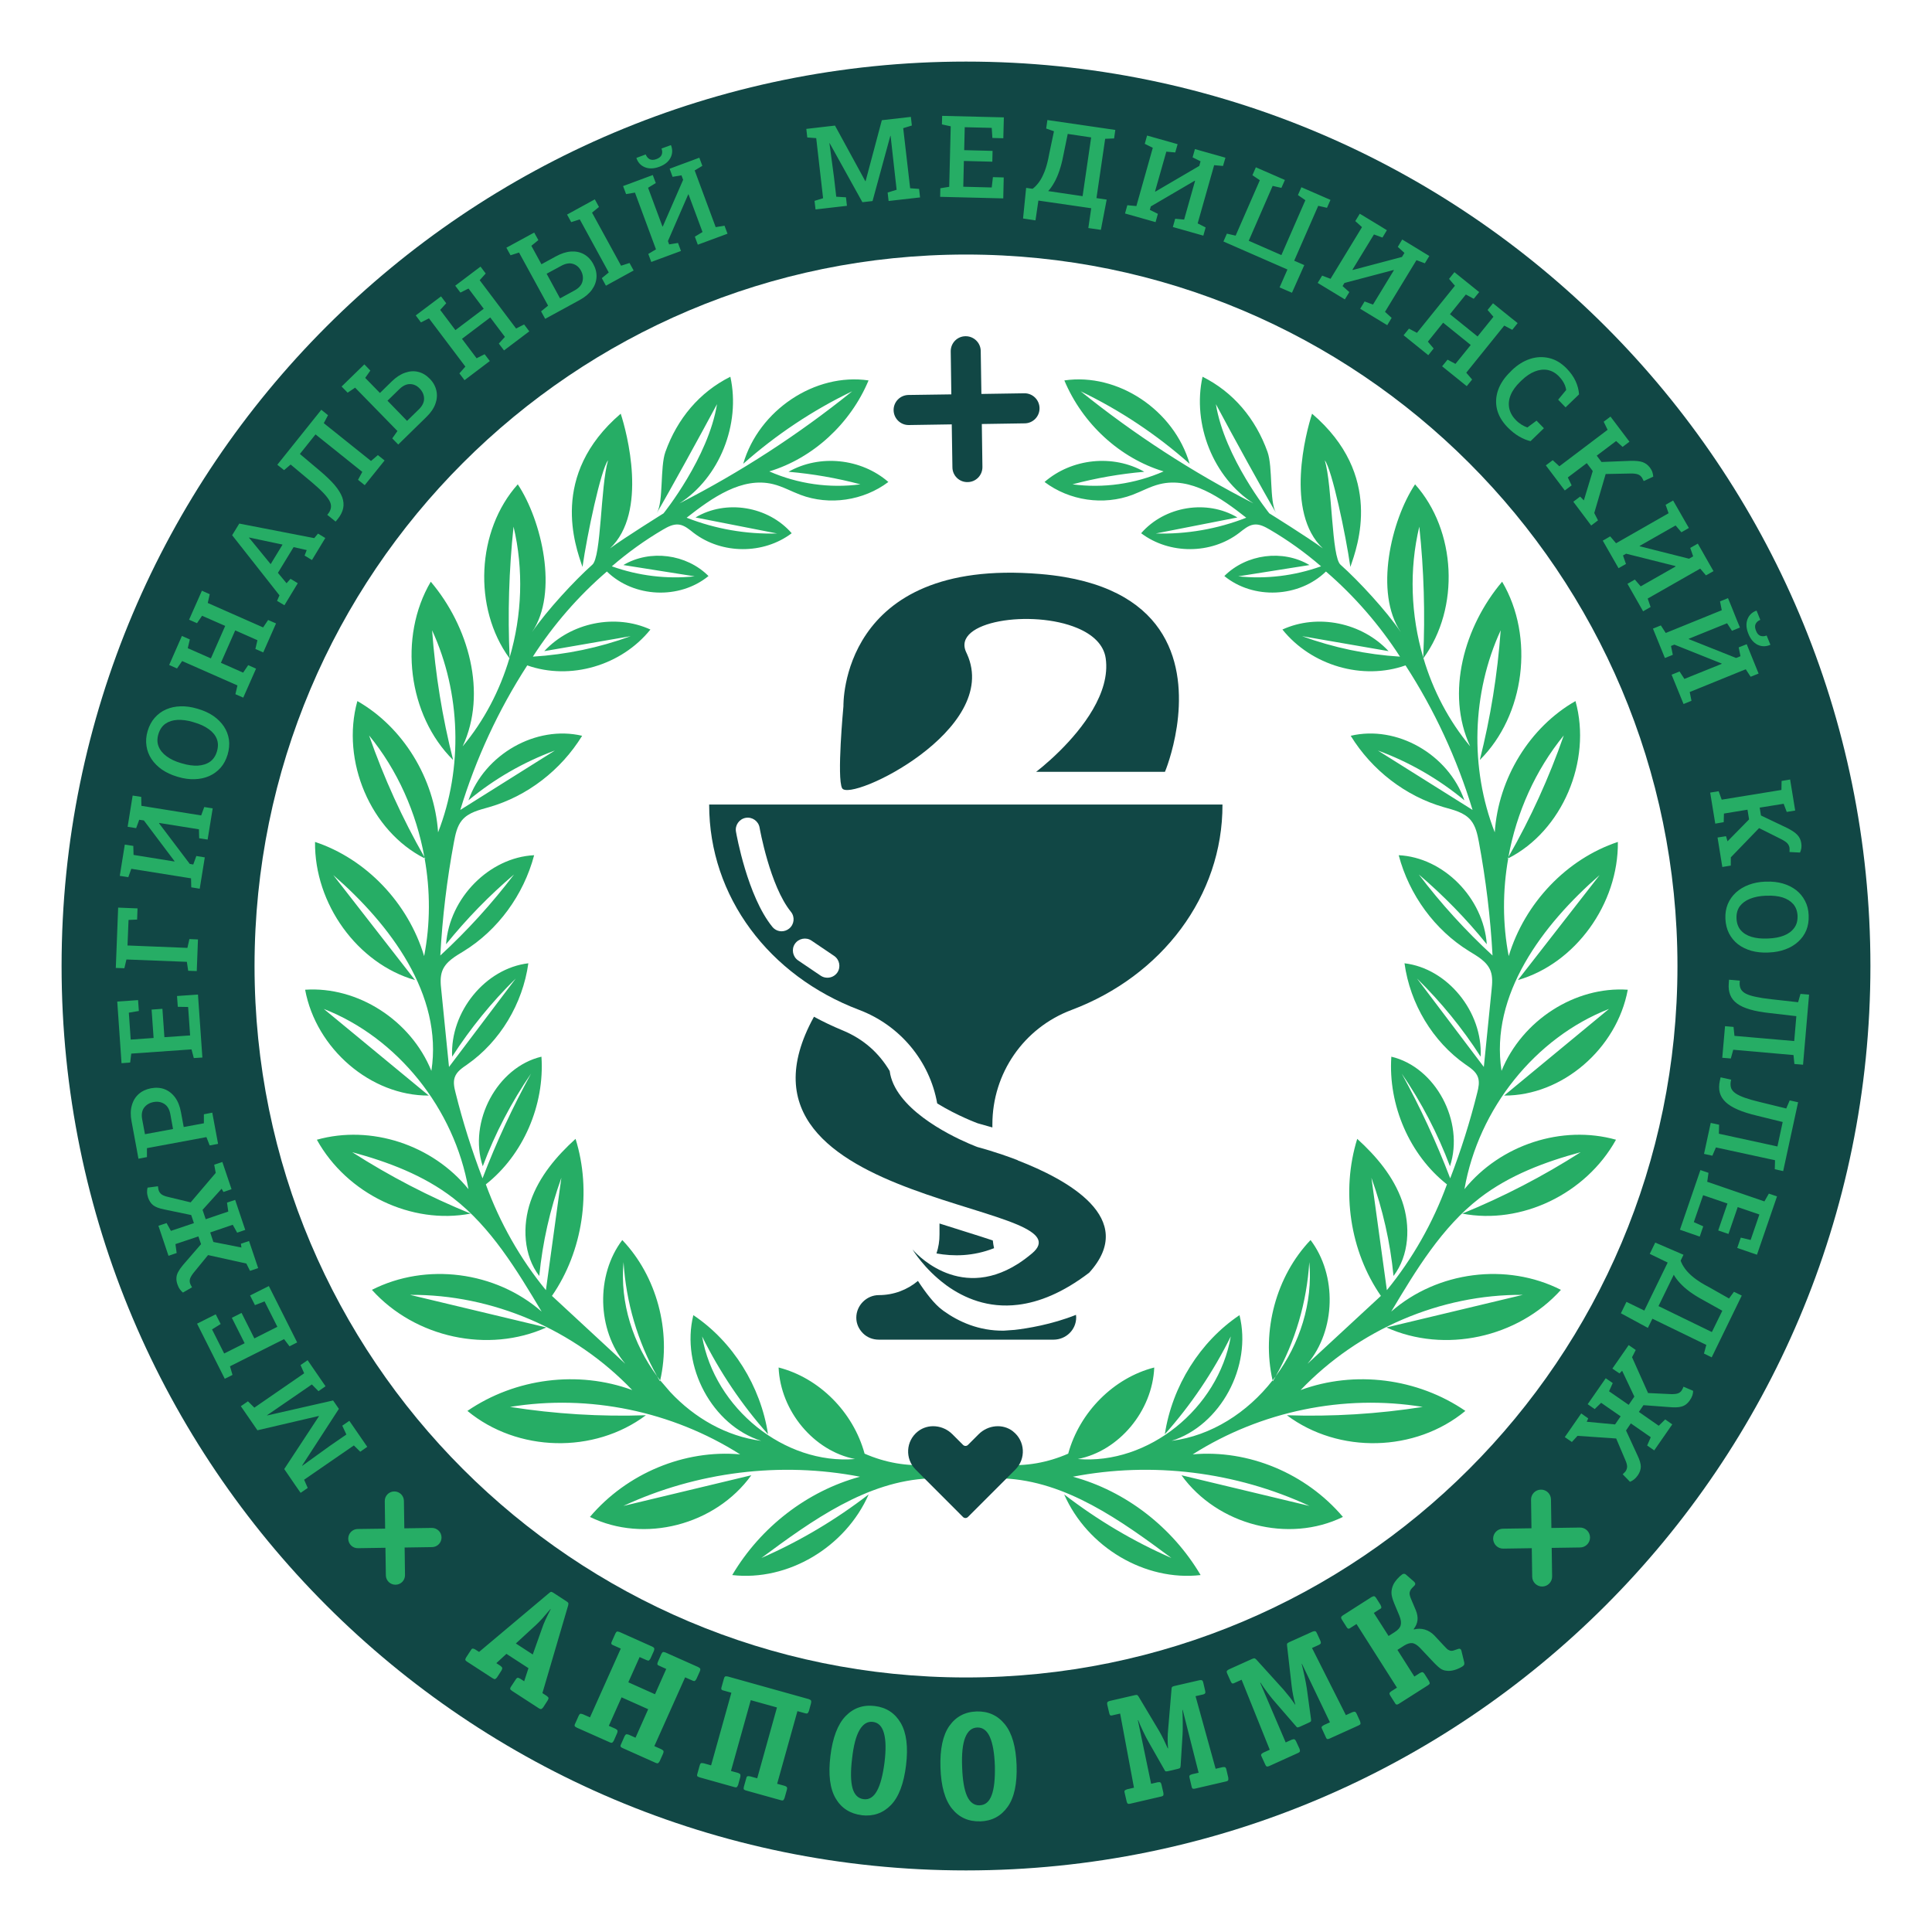
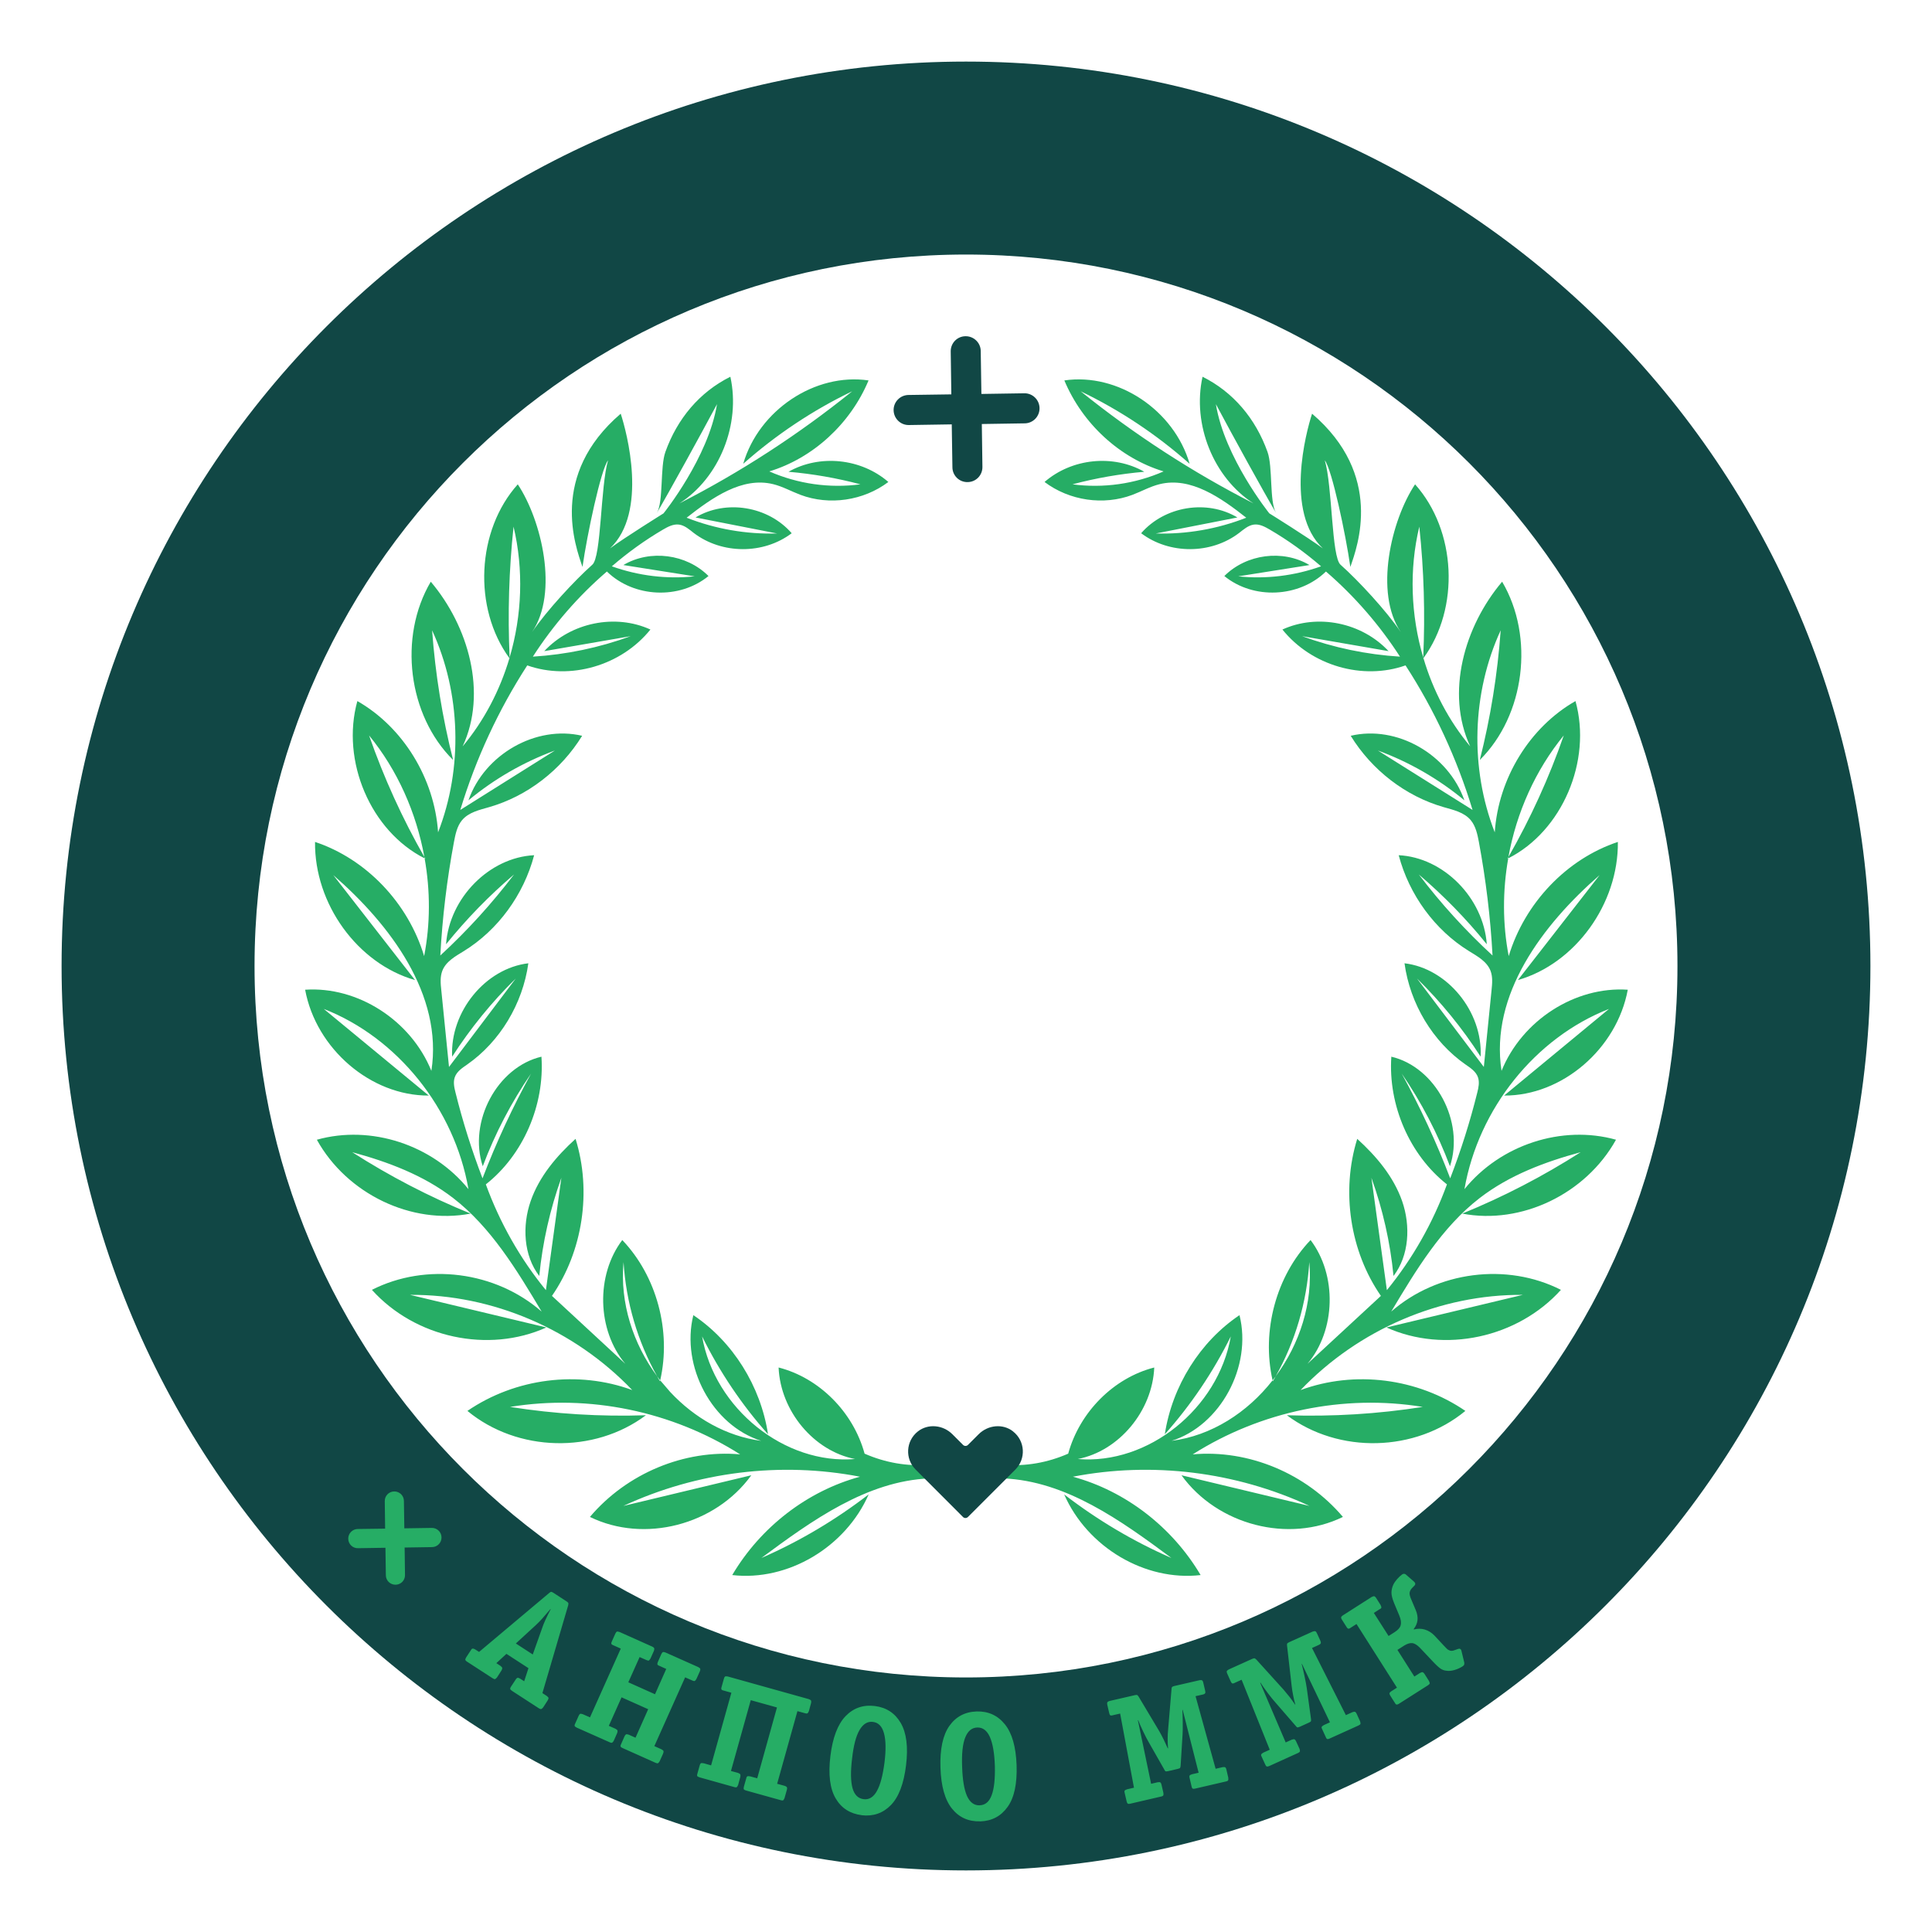
<svg xmlns="http://www.w3.org/2000/svg" width="32" height="32" viewBox="0 0 32 32" fill="none">
  <g clip-path="url(#clip0_1534_2)">
    <path d="M27.784 16C27.784 9.492 22.508 4.216 16 4.216C9.492 4.216 4.216 9.492 4.216 16C4.216 22.508 9.492 27.784 16 27.784V30.98C7.727 30.98 1.02 24.273 1.02 16C1.02 7.727 7.727 1.02 16 1.02C24.273 1.02 30.98 7.727 30.98 16C30.98 24.273 24.273 30.98 16 30.98V27.784C22.508 27.784 27.784 22.508 27.784 16Z" fill="#114745" />
    <path d="M12.097 6.24C12.271 7.029 11.915 7.914 11.253 8.338C12.264 7.822 13.225 7.198 14.115 6.481C13.465 6.793 12.856 7.199 12.31 7.682C12.569 6.792 13.501 6.171 14.386 6.301C14.085 7.02 13.466 7.588 12.742 7.808C13.216 8.016 13.741 8.09 14.251 8.022C13.86 7.918 13.462 7.849 13.06 7.814C13.576 7.521 14.262 7.591 14.714 7.983C14.301 8.294 13.737 8.376 13.258 8.196C13.107 8.139 12.961 8.057 12.805 8.019C12.291 7.893 11.794 8.244 11.373 8.575C11.85 8.762 12.361 8.851 12.871 8.836C12.42 8.748 11.97 8.66 11.52 8.571C12.023 8.269 12.723 8.383 13.113 8.832C12.646 9.185 11.957 9.183 11.49 8.827C11.416 8.769 11.341 8.702 11.248 8.689C11.154 8.676 11.063 8.724 10.981 8.772C10.682 8.947 10.398 9.152 10.134 9.38C10.573 9.537 11.044 9.595 11.506 9.546C11.112 9.484 10.718 9.421 10.325 9.359C10.766 9.097 11.37 9.175 11.735 9.541C11.254 9.934 10.499 9.901 10.052 9.466C9.581 9.871 9.166 10.348 8.826 10.876C9.378 10.842 9.925 10.728 10.446 10.537C9.969 10.619 9.491 10.702 9.015 10.785C9.457 10.31 10.191 10.161 10.773 10.427C10.291 11.026 9.444 11.272 8.733 11.021C8.256 11.758 7.881 12.567 7.624 13.415C8.146 13.087 8.669 12.759 9.191 12.431C8.674 12.621 8.188 12.9 7.759 13.256C8.025 12.492 8.88 12.007 9.642 12.187C9.291 12.758 8.732 13.187 8.104 13.368C7.942 13.415 7.762 13.453 7.651 13.587C7.57 13.686 7.543 13.819 7.519 13.946C7.403 14.566 7.327 15.195 7.293 15.826C7.737 15.417 8.146 14.968 8.514 14.484C8.105 14.832 7.728 15.219 7.388 15.64C7.443 14.871 8.106 14.201 8.847 14.165C8.673 14.823 8.247 15.405 7.683 15.753C7.543 15.839 7.386 15.924 7.326 16.08C7.288 16.18 7.297 16.291 7.309 16.398C7.351 16.823 7.394 17.247 7.437 17.672C7.805 17.185 8.174 16.696 8.543 16.207C8.146 16.596 7.792 17.031 7.489 17.502C7.452 16.758 8.039 16.039 8.751 15.955C8.658 16.627 8.28 17.253 7.739 17.631C7.657 17.688 7.565 17.747 7.532 17.844C7.504 17.925 7.524 18.015 7.545 18.098C7.665 18.58 7.815 19.055 7.992 19.517C8.22 18.92 8.49 18.34 8.796 17.782C8.47 18.257 8.2 18.773 7.996 19.317C7.752 18.579 8.236 17.674 8.968 17.502C9.023 18.306 8.665 19.13 8.047 19.617C8.279 20.254 8.617 20.85 9.042 21.369C9.127 20.748 9.213 20.129 9.298 19.508C9.11 20.031 8.986 20.579 8.932 21.134C8.671 20.795 8.647 20.304 8.789 19.895C8.931 19.486 9.218 19.149 9.533 18.863C9.803 19.729 9.653 20.726 9.142 21.464C9.547 21.84 9.952 22.215 10.357 22.589C9.888 22.031 9.866 21.121 10.307 20.539C10.876 21.135 11.122 22.045 10.935 22.863L11.101 23.056C11.504 23.488 12.032 23.79 12.608 23.865C11.799 23.61 11.273 22.634 11.484 21.783C12.138 22.221 12.599 22.958 12.721 23.756C12.289 23.272 11.92 22.724 11.629 22.135C11.837 23.332 12.997 24.263 14.162 24.166C13.479 24.033 12.927 23.372 12.896 22.65C13.566 22.821 14.131 23.385 14.32 24.076H14.318L14.32 24.078V24.077C14.658 24.225 15.029 24.293 15.396 24.259C15.395 24.335 15.394 24.412 15.394 24.487C14.36 24.53 13.453 25.18 12.611 25.805C13.241 25.53 13.839 25.175 14.388 24.752C14.003 25.628 13.049 26.194 12.128 26.088C12.599 25.291 13.374 24.695 14.244 24.459C12.931 24.205 11.545 24.376 10.325 24.943C11.031 24.774 11.738 24.604 12.444 24.435C11.847 25.262 10.669 25.565 9.771 25.125C10.384 24.402 11.336 24.006 12.259 24.089C11.131 23.373 9.754 23.089 8.448 23.303C9.191 23.42 9.946 23.466 10.698 23.441C9.84 24.084 8.57 24.054 7.742 23.369C8.536 22.826 9.576 22.694 10.472 23.024C9.511 22.018 8.154 21.437 6.792 21.447C7.544 21.627 8.297 21.807 9.05 21.987C8.088 22.42 6.877 22.16 6.16 21.364C7.057 20.908 8.207 21.056 8.971 21.724C8.559 21.034 8.132 20.326 7.504 19.842C7.013 19.464 6.426 19.244 5.834 19.084C6.456 19.482 7.114 19.824 7.795 20.101C6.816 20.289 5.747 19.776 5.249 18.879L5.25 18.877C6.144 18.627 7.163 18.96 7.759 19.696C7.527 18.362 6.583 17.187 5.363 16.711C5.942 17.189 6.522 17.668 7.102 18.146C6.142 18.151 5.235 17.372 5.054 16.393C5.925 16.334 6.805 16.899 7.145 17.737C7.34 16.476 6.462 15.313 5.52 14.494C5.971 15.073 6.422 15.653 6.874 16.233C5.922 15.96 5.206 14.972 5.218 13.945C6.064 14.226 6.76 14.955 7.025 15.836C7.129 15.303 7.128 14.751 7.033 14.217C7.037 14.22 7.042 14.221 7.046 14.223C7.041 14.214 7.035 14.205 7.029 14.195C6.895 13.457 6.582 12.753 6.113 12.181C6.357 12.881 6.664 13.556 7.029 14.195C7.031 14.202 7.032 14.21 7.033 14.217C6.141 13.766 5.643 12.605 5.919 11.612C6.675 12.043 7.196 12.891 7.256 13.786C7.671 12.721 7.634 11.476 7.157 10.44C7.21 11.165 7.327 11.885 7.505 12.588C6.757 11.848 6.595 10.55 7.135 9.635C7.76 10.372 8.075 11.477 7.663 12.362C8.017 11.939 8.279 11.437 8.438 10.902C8.438 10.903 8.44 10.905 8.441 10.907V10.89C8.647 10.19 8.675 9.434 8.506 8.723C8.43 9.442 8.408 10.167 8.441 10.89C8.441 10.894 8.44 10.898 8.438 10.902C7.831 10.071 7.892 8.786 8.576 8.022C8.971 8.617 9.256 9.817 8.812 10.47C9.058 10.111 9.513 9.619 9.809 9.355C9.961 9.232 9.945 8.055 10.071 7.625C9.953 7.774 9.724 8.855 9.648 9.39C9.53 9.048 9.092 7.87 10.281 6.852C10.382 7.159 10.736 8.483 10.104 9.083C10.341 8.907 10.99 8.503 10.99 8.503C10.998 8.494 11.733 7.577 11.876 6.694C11.589 7.23 11.082 8.152 10.88 8.495C10.991 8.307 10.931 7.736 11.021 7.485C11.218 6.934 11.587 6.494 12.097 6.24ZM19.918 6.24C20.427 6.494 20.797 6.934 20.994 7.485C21.084 7.736 21.023 8.307 21.135 8.495C20.932 8.152 20.425 7.23 20.139 6.694C20.282 7.581 21.024 8.503 21.024 8.503C21.029 8.506 21.675 8.908 21.91 9.083C21.279 8.484 21.631 7.16 21.732 6.852C22.922 7.87 22.485 9.047 22.366 9.39C22.29 8.855 22.061 7.774 21.943 7.625C22.07 8.055 22.053 9.232 22.205 9.355C22.501 9.619 22.957 10.11 23.202 10.47C22.758 9.817 23.042 8.617 23.438 8.022C24.122 8.786 24.184 10.071 23.576 10.902C23.575 10.898 23.574 10.894 23.573 10.89C23.606 10.167 23.585 9.442 23.508 8.723C23.338 9.434 23.367 10.19 23.573 10.89V10.907C23.575 10.905 23.576 10.903 23.577 10.902C23.735 11.437 23.997 11.939 24.351 12.362C23.939 11.477 24.255 10.372 24.88 9.635C25.42 10.55 25.257 11.848 24.51 12.588C24.688 11.885 24.804 11.165 24.856 10.44C24.379 11.476 24.342 12.721 24.758 13.786C24.817 12.891 25.338 12.043 26.095 11.612C26.371 12.605 25.873 13.766 24.981 14.217C24.982 14.21 24.983 14.202 24.984 14.195C25.35 13.556 25.658 12.881 25.901 12.181C25.433 12.753 25.118 13.457 24.984 14.195C24.979 14.205 24.974 14.214 24.969 14.223C24.973 14.221 24.978 14.22 24.981 14.217C24.887 14.751 24.886 15.303 24.989 15.836C25.255 14.955 25.951 14.226 26.797 13.945C26.808 14.972 26.092 15.96 25.141 16.233C25.592 15.653 26.044 15.073 26.495 14.494C25.553 15.313 24.675 16.476 24.87 17.737C25.21 16.899 26.089 16.334 26.961 16.393C26.78 17.372 25.873 18.151 24.913 18.146C25.493 17.668 26.072 17.189 26.65 16.711C25.431 17.187 24.488 18.362 24.256 19.696C24.852 18.96 25.871 18.627 26.765 18.877V18.879C26.266 19.776 25.198 20.289 24.219 20.101C24.9 19.824 25.558 19.482 26.181 19.084C25.589 19.244 25.001 19.464 24.51 19.842C23.882 20.326 23.455 21.034 23.043 21.724C23.807 21.056 24.956 20.908 25.854 21.364C25.137 22.16 23.925 22.42 22.964 21.987C23.717 21.807 24.47 21.627 25.222 21.447C23.86 21.437 22.503 22.018 21.542 23.024C22.438 22.694 23.478 22.826 24.271 23.369C23.443 24.054 22.174 24.084 21.315 23.441C22.067 23.466 22.822 23.42 23.565 23.303C22.259 23.089 20.883 23.373 19.755 24.089C20.678 24.006 21.63 24.402 22.243 25.125C21.344 25.565 20.167 25.262 19.569 24.435C20.275 24.604 20.982 24.774 21.689 24.943C20.469 24.376 19.082 24.205 17.77 24.459C18.64 24.695 19.415 25.291 19.886 26.088C18.965 26.194 18.011 25.628 17.626 24.752C18.175 25.175 18.772 25.53 19.402 25.805C18.561 25.18 17.654 24.53 16.62 24.487C16.62 24.412 16.619 24.335 16.618 24.259C16.985 24.293 17.355 24.225 17.693 24.077V24.078C17.694 24.078 17.695 24.076 17.695 24.076H17.693C17.883 23.386 18.448 22.821 19.118 22.65C19.087 23.372 18.534 24.033 17.852 24.166C19.017 24.263 20.178 23.332 20.386 22.135C20.094 22.724 19.725 23.272 19.293 23.756C19.415 22.958 19.877 22.221 20.53 21.783C20.742 22.634 20.214 23.61 19.405 23.865C20.065 23.78 20.66 23.397 21.078 22.863C20.892 22.045 21.137 21.135 21.707 20.539C22.148 21.121 22.126 22.031 21.656 22.589C22.061 22.215 22.467 21.84 22.872 21.464C22.36 20.726 22.21 19.729 22.48 18.863C22.795 19.149 23.081 19.486 23.224 19.895C23.366 20.304 23.341 20.795 23.081 21.134C23.027 20.579 22.903 20.031 22.715 19.508C22.8 20.129 22.886 20.748 22.971 21.369C23.395 20.85 23.734 20.254 23.966 19.617C23.348 19.13 22.99 18.306 23.045 17.502C23.777 17.674 24.26 18.578 24.016 19.317C23.812 18.774 23.543 18.257 23.217 17.782C23.523 18.339 23.792 18.92 24.02 19.517C24.198 19.055 24.348 18.58 24.468 18.098C24.489 18.015 24.508 17.925 24.48 17.844C24.447 17.747 24.355 17.688 24.273 17.631C23.732 17.253 23.355 16.627 23.263 15.955C23.974 16.039 24.561 16.758 24.524 17.502C24.222 17.031 23.866 16.596 23.47 16.207C23.839 16.696 24.208 17.185 24.577 17.672C24.62 17.247 24.662 16.823 24.705 16.398C24.716 16.291 24.726 16.18 24.688 16.08C24.628 15.924 24.47 15.839 24.331 15.753C23.767 15.405 23.34 14.823 23.167 14.165C23.907 14.201 24.571 14.871 24.626 15.64C24.286 15.219 23.908 14.832 23.5 14.484C23.867 14.968 24.277 15.417 24.721 15.826C24.687 15.195 24.61 14.566 24.495 13.946C24.471 13.819 24.443 13.686 24.362 13.587C24.252 13.453 24.072 13.415 23.909 13.368C23.282 13.187 22.723 12.758 22.372 12.187C23.134 12.006 23.988 12.492 24.255 13.256C23.826 12.9 23.34 12.621 22.822 12.431C23.345 12.759 23.867 13.087 24.39 13.415C24.133 12.567 23.758 11.758 23.28 11.021C22.57 11.272 21.722 11.026 21.241 10.427C21.823 10.161 22.556 10.31 22.999 10.785C22.523 10.702 22.045 10.619 21.567 10.537C22.089 10.728 22.636 10.842 23.188 10.876C22.847 10.348 22.432 9.871 21.962 9.466C21.515 9.9 20.76 9.934 20.279 9.541C20.645 9.175 21.248 9.097 21.689 9.359C21.297 9.421 20.902 9.484 20.509 9.546C20.97 9.595 21.442 9.537 21.881 9.38C21.617 9.152 21.332 8.947 21.032 8.772C20.95 8.724 20.86 8.676 20.767 8.689C20.674 8.702 20.599 8.769 20.524 8.827C20.058 9.183 19.369 9.185 18.901 8.832C19.291 8.383 19.991 8.269 20.495 8.571C20.044 8.66 19.594 8.748 19.144 8.836C19.653 8.851 20.165 8.762 20.642 8.575C20.221 8.243 19.722 7.893 19.209 8.019C19.052 8.057 18.908 8.139 18.757 8.196C18.277 8.376 17.714 8.294 17.301 7.983C17.752 7.591 18.438 7.521 18.953 7.814C18.552 7.849 18.154 7.918 17.764 8.022C18.273 8.09 18.799 8.016 19.273 7.808C18.548 7.588 17.93 7.02 17.629 6.301C18.514 6.171 19.446 6.792 19.704 7.682C19.159 7.199 18.55 6.793 17.899 6.481C18.79 7.198 19.751 7.822 20.762 8.338C20.1 7.914 19.743 7.029 19.918 6.24ZM10.328 20.904C10.265 21.581 10.487 22.259 10.884 22.795C10.899 22.823 10.915 22.852 10.932 22.879C10.932 22.874 10.935 22.869 10.935 22.864L10.884 22.795C10.561 22.221 10.369 21.568 10.328 20.904ZM21.686 20.904C21.645 21.568 21.453 22.221 21.13 22.795C21.113 22.818 21.096 22.841 21.078 22.864C21.079 22.869 21.081 22.874 21.082 22.879C21.099 22.852 21.115 22.823 21.13 22.795C21.527 22.259 21.748 21.581 21.686 20.904Z" fill="#26AD65" />
-     <path d="M15.204 21.216C15.334 21.415 15.477 21.601 15.605 21.695C15.611 21.7 15.617 21.705 15.623 21.709C15.878 21.893 16.214 22.045 16.625 22.04L16.806 22.027C17.013 22.003 17.418 21.939 17.822 21.778C17.824 21.794 17.825 21.805 17.825 21.82C17.825 22.026 17.656 22.188 17.451 22.189H14.557C14.454 22.189 14.361 22.151 14.293 22.083C14.226 22.015 14.183 21.928 14.183 21.825C14.183 21.722 14.226 21.629 14.293 21.562C14.361 21.494 14.454 21.451 14.557 21.451C14.803 21.451 15.029 21.363 15.204 21.216ZM13.481 16.84C13.632 16.922 13.789 16.997 13.951 17.064C14.309 17.211 14.561 17.445 14.736 17.739C14.756 17.891 14.825 18.031 14.923 18.159C15.32 18.681 16.191 18.999 16.191 18.999C16.199 19.001 16.49 19.076 16.855 19.216V19.219C17.672 19.534 18.858 20.178 18.04 21.08C17.602 21.414 17.208 21.569 16.862 21.611C16.367 21.672 15.97 21.501 15.679 21.292C15.673 21.288 15.667 21.283 15.661 21.278C15.308 21.017 15.119 20.703 15.114 20.694C15.126 20.709 15.853 21.571 16.859 20.934C16.936 20.885 17.014 20.827 17.094 20.76C17.319 20.57 17.184 20.428 16.856 20.286C16.455 20.114 15.767 19.944 15.092 19.692C13.817 19.218 12.595 18.455 13.48 16.844C13.48 16.843 13.481 16.841 13.481 16.84ZM16.444 20.546C16.448 20.59 16.456 20.633 16.465 20.675L16.464 20.674C16.117 20.811 15.787 20.811 15.511 20.761C15.544 20.662 15.562 20.555 15.561 20.444V20.265C15.883 20.369 16.189 20.46 16.444 20.546ZM20.248 13.326C20.252 14.842 19.244 16.165 17.748 16.728C16.956 17.025 16.437 17.778 16.437 18.623V18.674C16.271 18.628 16.193 18.605 16.193 18.605C16.192 18.604 15.865 18.486 15.523 18.276C15.399 17.576 14.909 16.983 14.228 16.726C12.741 16.163 11.746 14.854 11.746 13.329V13.326H20.248ZM13.442 15.58C13.352 15.518 13.227 15.543 13.166 15.633C13.105 15.723 13.13 15.847 13.22 15.908L13.594 16.161C13.628 16.184 13.666 16.194 13.705 16.194C13.768 16.194 13.83 16.164 13.869 16.108V16.108C13.93 16.018 13.906 15.894 13.816 15.833L13.442 15.58ZM12.351 13.546C12.244 13.565 12.171 13.668 12.19 13.775C12.198 13.822 12.38 14.845 12.793 15.352C12.832 15.4 12.889 15.425 12.946 15.425C12.989 15.425 13.034 15.41 13.071 15.38C13.156 15.311 13.169 15.187 13.1 15.102C12.753 14.676 12.583 13.721 12.581 13.707C12.562 13.6 12.459 13.527 12.351 13.546ZM13.97 11.696C13.97 11.696 13.904 9.232 17.226 9.507C17.372 9.519 17.508 9.536 17.636 9.558C19.491 9.876 19.618 11.186 19.492 12.036C19.427 12.469 19.297 12.782 19.295 12.784H17.161C17.161 12.784 17.338 12.651 17.553 12.438C17.919 12.075 18.396 11.479 18.314 10.904C18.281 10.674 18.097 10.509 17.845 10.403C17.099 10.088 15.758 10.286 16.004 10.805C16.009 10.814 16.013 10.823 16.017 10.833C16.584 12.088 14.079 13.294 13.948 13.055C13.858 12.886 13.968 11.721 13.97 11.696Z" fill="#114745" />
    <path d="M16.027 7.985C15.889 7.988 15.776 7.878 15.775 7.74L15.764 7.029L15.053 7.04C14.916 7.042 14.803 6.932 14.801 6.794C14.799 6.657 14.909 6.544 15.047 6.542L15.757 6.532L15.747 5.821C15.745 5.683 15.854 5.57 15.992 5.569C16.129 5.567 16.243 5.677 16.244 5.814L16.255 6.525L16.966 6.514C17.103 6.512 17.216 6.622 17.218 6.76C17.22 6.897 17.11 7.011 16.972 7.012L16.262 7.023L16.272 7.733C16.274 7.871 16.165 7.984 16.027 7.985Z" fill="#114745" />
    <path d="M16.779 23.708C16.609 23.575 16.363 23.602 16.21 23.755L16.033 23.932C16.01 23.955 15.974 23.955 15.951 23.932L15.774 23.755C15.621 23.602 15.375 23.575 15.204 23.708C15.001 23.867 14.988 24.163 15.165 24.34L15.95 25.126C15.973 25.149 16.009 25.149 16.032 25.126L16.588 24.57L16.818 24.34C16.995 24.163 16.982 23.867 16.778 23.708H16.779Z" fill="#114745" />
    <path d="M9.072 28.163L8.998 28.278C8.986 28.293 8.976 28.302 8.967 28.306C8.958 28.311 8.943 28.306 8.924 28.294L8.482 28.007C8.461 27.993 8.45 27.981 8.45 27.971C8.45 27.96 8.455 27.948 8.466 27.933L8.541 27.819C8.55 27.804 8.559 27.795 8.568 27.791C8.577 27.786 8.592 27.791 8.614 27.803L8.682 27.847L8.753 27.63L8.388 27.393L8.221 27.547L8.291 27.593C8.31 27.608 8.319 27.62 8.319 27.63C8.319 27.639 8.315 27.652 8.307 27.667L8.233 27.782C8.221 27.797 8.211 27.806 8.202 27.81C8.193 27.815 8.179 27.81 8.159 27.797L7.738 27.524C7.717 27.511 7.707 27.498 7.707 27.489C7.707 27.479 7.712 27.466 7.722 27.45L7.797 27.336C7.804 27.321 7.813 27.311 7.823 27.307C7.833 27.304 7.849 27.307 7.871 27.32L7.935 27.361L9.096 26.385C9.111 26.371 9.123 26.365 9.132 26.366C9.141 26.368 9.152 26.373 9.165 26.381L9.386 26.525C9.397 26.533 9.406 26.54 9.411 26.547C9.416 26.554 9.416 26.569 9.411 26.589L8.984 28.043L9.056 28.09C9.075 28.104 9.085 28.116 9.085 28.126C9.085 28.137 9.081 28.149 9.071 28.163H9.072ZM8.824 27.404L8.974 26.982C8.989 26.934 9.01 26.883 9.034 26.83C9.058 26.777 9.087 26.719 9.121 26.654L9.117 26.651C9.062 26.716 9.017 26.769 8.981 26.809C8.945 26.849 8.909 26.885 8.875 26.917L8.544 27.221L8.825 27.404L8.824 27.404ZM10.983 29.045L10.927 29.17C10.918 29.186 10.909 29.197 10.901 29.203C10.893 29.208 10.879 29.207 10.857 29.197L10.316 28.955C10.292 28.945 10.28 28.935 10.278 28.924C10.276 28.915 10.28 28.901 10.289 28.884L10.344 28.759C10.351 28.744 10.359 28.734 10.367 28.728C10.375 28.723 10.391 28.724 10.415 28.732L10.526 28.782L10.736 28.31L10.295 28.113L10.084 28.585L10.195 28.634C10.216 28.646 10.227 28.656 10.228 28.666C10.23 28.676 10.228 28.689 10.222 28.705L10.167 28.83C10.158 28.847 10.149 28.857 10.141 28.863C10.133 28.869 10.118 28.867 10.097 28.857L9.555 28.616C9.532 28.605 9.52 28.595 9.518 28.585C9.515 28.575 9.519 28.561 9.528 28.545L9.584 28.42C9.591 28.404 9.598 28.394 9.607 28.388C9.615 28.383 9.631 28.385 9.654 28.393L9.772 28.445L10.282 27.306L10.164 27.253C10.139 27.244 10.127 27.234 10.125 27.224C10.124 27.212 10.127 27.199 10.136 27.183L10.192 27.058C10.199 27.042 10.207 27.033 10.215 27.026C10.223 27.021 10.239 27.023 10.262 27.031L10.803 27.273C10.825 27.284 10.835 27.294 10.837 27.304C10.838 27.314 10.836 27.327 10.831 27.343L10.775 27.468C10.766 27.485 10.757 27.495 10.749 27.502C10.741 27.507 10.727 27.505 10.705 27.495L10.594 27.446L10.407 27.864L10.849 28.062L11.035 27.643L10.925 27.593C10.901 27.584 10.889 27.575 10.888 27.564C10.887 27.553 10.89 27.54 10.898 27.523L10.953 27.398C10.96 27.382 10.968 27.372 10.976 27.366C10.984 27.361 11 27.362 11.024 27.371L11.565 27.612C11.586 27.623 11.598 27.634 11.599 27.644C11.601 27.654 11.599 27.666 11.592 27.682L11.536 27.807C11.527 27.824 11.518 27.834 11.51 27.84C11.502 27.846 11.488 27.844 11.466 27.834L11.348 27.782L10.838 28.921L10.956 28.974C10.977 28.985 10.989 28.996 10.99 29.006C10.992 29.015 10.99 29.028 10.983 29.044V29.045ZM13.032 29.648L12.995 29.78C12.988 29.797 12.981 29.81 12.975 29.816C12.968 29.823 12.953 29.823 12.929 29.816L12.359 29.657C12.335 29.65 12.321 29.642 12.318 29.632C12.316 29.622 12.317 29.609 12.322 29.59L12.359 29.459C12.362 29.442 12.367 29.43 12.375 29.424C12.384 29.417 12.399 29.417 12.424 29.422L12.542 29.454L12.869 28.281L12.435 28.16L12.107 29.333L12.225 29.365C12.247 29.374 12.259 29.382 12.262 29.392C12.265 29.402 12.265 29.414 12.262 29.431L12.226 29.563C12.219 29.58 12.212 29.592 12.205 29.599C12.198 29.606 12.183 29.606 12.16 29.599L11.589 29.439C11.565 29.432 11.551 29.424 11.547 29.414C11.544 29.405 11.546 29.391 11.552 29.374L11.589 29.242C11.593 29.225 11.599 29.214 11.606 29.207C11.614 29.201 11.629 29.2 11.654 29.205L11.778 29.24L12.114 28.037L11.99 28.002C11.965 27.997 11.951 27.989 11.948 27.979C11.945 27.968 11.946 27.954 11.953 27.937L11.99 27.805C11.994 27.788 12 27.777 12.007 27.77C12.015 27.764 12.03 27.763 12.055 27.768L13.397 28.143C13.419 28.151 13.431 28.16 13.434 28.169C13.438 28.179 13.437 28.192 13.434 28.208L13.398 28.34C13.391 28.358 13.384 28.369 13.377 28.376C13.37 28.383 13.355 28.383 13.332 28.376L13.208 28.342L12.872 29.545L12.996 29.579C13.019 29.587 13.032 29.596 13.035 29.606C13.038 29.615 13.038 29.628 13.033 29.645L13.032 29.648ZM14.272 30.065C14.08 30.041 13.936 29.949 13.841 29.787C13.746 29.625 13.717 29.392 13.754 29.086C13.791 28.781 13.875 28.561 14.005 28.425C14.135 28.29 14.297 28.233 14.49 28.257C14.681 28.281 14.824 28.375 14.919 28.538C15.014 28.701 15.044 28.934 15.007 29.238C14.97 29.542 14.887 29.763 14.756 29.898C14.625 30.032 14.463 30.088 14.272 30.066V30.065ZM14.304 29.8C14.394 29.812 14.468 29.766 14.524 29.665C14.581 29.564 14.622 29.407 14.65 29.194C14.676 28.982 14.673 28.82 14.641 28.707C14.61 28.593 14.549 28.531 14.458 28.52C14.369 28.509 14.296 28.554 14.237 28.654C14.178 28.754 14.137 28.912 14.113 29.129C14.087 29.342 14.09 29.504 14.12 29.616C14.151 29.727 14.213 29.789 14.305 29.8H14.304ZM16.237 30.167C16.043 30.173 15.887 30.104 15.769 29.958C15.651 29.812 15.587 29.586 15.577 29.279C15.567 28.972 15.616 28.741 15.724 28.587C15.833 28.433 15.983 28.353 16.178 28.347C16.37 28.342 16.525 28.413 16.644 28.56C16.763 28.707 16.827 28.933 16.838 29.238C16.848 29.545 16.799 29.776 16.689 29.928C16.58 30.081 16.43 30.161 16.237 30.168V30.167ZM16.228 29.901C16.319 29.898 16.385 29.843 16.425 29.734C16.466 29.626 16.483 29.464 16.478 29.25C16.471 29.037 16.443 28.877 16.395 28.769C16.347 28.662 16.277 28.61 16.186 28.613C16.096 28.616 16.03 28.671 15.987 28.779C15.944 28.887 15.927 29.05 15.936 29.268C15.943 29.482 15.97 29.642 16.017 29.748C16.065 29.853 16.135 29.905 16.227 29.902L16.228 29.901ZM20.136 29.296L20.249 29.27C20.273 29.266 20.289 29.268 20.296 29.274C20.304 29.281 20.31 29.293 20.313 29.31L20.344 29.443C20.346 29.462 20.346 29.475 20.343 29.485C20.34 29.494 20.328 29.502 20.304 29.507L19.799 29.624C19.774 29.63 19.758 29.629 19.75 29.622C19.743 29.615 19.738 29.603 19.735 29.584L19.704 29.451C19.699 29.435 19.698 29.422 19.702 29.412C19.706 29.402 19.72 29.394 19.744 29.387L19.853 29.362L19.589 28.321L19.584 28.322C19.587 28.373 19.589 28.442 19.59 28.528C19.591 28.615 19.59 28.682 19.587 28.729L19.555 29.244C19.553 29.261 19.551 29.274 19.547 29.28C19.543 29.287 19.531 29.293 19.509 29.298L19.347 29.336C19.323 29.341 19.309 29.341 19.303 29.337C19.297 29.332 19.29 29.322 19.283 29.307L19.028 28.859C19.004 28.818 18.972 28.758 18.935 28.68C18.898 28.602 18.87 28.54 18.852 28.491L18.847 28.493L19.066 29.545L19.174 29.52C19.198 29.516 19.214 29.517 19.221 29.524C19.229 29.531 19.235 29.543 19.238 29.56L19.269 29.693C19.272 29.712 19.272 29.725 19.269 29.735C19.265 29.744 19.253 29.752 19.229 29.757L18.724 29.874C18.699 29.88 18.683 29.879 18.676 29.871C18.669 29.864 18.664 29.852 18.66 29.834L18.629 29.7C18.623 29.685 18.623 29.672 18.626 29.662C18.63 29.652 18.645 29.644 18.669 29.636L18.782 29.61L18.553 28.382L18.435 28.409C18.411 28.416 18.395 28.416 18.387 28.409C18.38 28.401 18.374 28.388 18.371 28.369L18.34 28.236C18.337 28.22 18.336 28.207 18.34 28.198C18.343 28.189 18.356 28.18 18.38 28.173L18.797 28.077C18.817 28.072 18.83 28.072 18.838 28.077C18.846 28.083 18.853 28.092 18.86 28.103L19.204 28.679C19.227 28.72 19.251 28.765 19.275 28.814C19.299 28.863 19.321 28.912 19.342 28.959L19.347 28.957C19.342 28.906 19.34 28.854 19.34 28.799C19.34 28.744 19.343 28.693 19.348 28.646L19.404 27.978C19.404 27.964 19.406 27.953 19.411 27.946C19.415 27.937 19.428 27.931 19.449 27.926L19.866 27.83C19.89 27.826 19.905 27.828 19.913 27.834C19.921 27.841 19.927 27.853 19.93 27.87L19.961 28.003C19.966 28.021 19.966 28.035 19.961 28.044C19.957 28.054 19.944 28.062 19.921 28.067L19.802 28.094L20.135 29.298L20.136 29.296ZM22.294 28.407L22.4 28.359C22.423 28.351 22.438 28.349 22.447 28.355C22.456 28.36 22.463 28.37 22.47 28.385L22.527 28.509C22.533 28.527 22.535 28.541 22.534 28.551C22.533 28.561 22.521 28.57 22.5 28.58L22.027 28.794C22.004 28.805 21.988 28.807 21.979 28.802C21.97 28.796 21.963 28.785 21.957 28.767L21.9 28.643C21.892 28.628 21.888 28.616 21.89 28.606C21.893 28.596 21.905 28.585 21.927 28.573L22.028 28.527L21.564 27.558L21.56 27.56C21.573 27.61 21.589 27.677 21.607 27.762C21.625 27.846 21.637 27.913 21.644 27.959L21.714 28.47C21.716 28.487 21.716 28.5 21.714 28.507C21.711 28.515 21.7 28.523 21.68 28.532L21.528 28.601C21.507 28.61 21.492 28.613 21.485 28.61C21.479 28.607 21.47 28.598 21.46 28.585L21.123 28.196C21.09 28.16 21.048 28.108 20.996 28.039C20.944 27.97 20.905 27.913 20.878 27.87L20.873 27.873L21.295 28.86L21.397 28.814C21.419 28.806 21.434 28.805 21.443 28.81C21.452 28.815 21.46 28.826 21.467 28.841L21.524 28.965C21.53 28.982 21.532 28.997 21.531 29.006C21.53 29.016 21.519 29.026 21.497 29.036L21.025 29.25C21.002 29.26 20.986 29.262 20.978 29.257C20.97 29.252 20.962 29.241 20.955 29.223L20.898 29.099C20.89 29.084 20.886 29.072 20.889 29.062C20.891 29.052 20.903 29.041 20.925 29.029L21.031 28.981L20.565 27.822L20.454 27.872C20.432 27.884 20.416 27.887 20.407 27.881C20.398 27.875 20.39 27.863 20.383 27.846L20.327 27.721C20.32 27.706 20.317 27.694 20.318 27.684C20.319 27.674 20.331 27.663 20.353 27.651L20.743 27.475C20.762 27.467 20.775 27.465 20.783 27.468C20.791 27.472 20.8 27.479 20.81 27.489L21.26 27.986C21.291 28.023 21.324 28.062 21.358 28.105C21.391 28.148 21.422 28.191 21.451 28.234L21.455 28.232C21.44 28.183 21.428 28.132 21.418 28.078C21.407 28.025 21.4 27.974 21.394 27.926L21.318 27.26C21.316 27.246 21.316 27.235 21.318 27.227C21.321 27.218 21.333 27.209 21.352 27.2L21.742 27.024C21.765 27.016 21.78 27.015 21.789 27.02C21.798 27.025 21.805 27.036 21.812 27.051L21.869 27.175C21.876 27.191 21.879 27.205 21.877 27.215C21.875 27.225 21.863 27.236 21.842 27.246L21.731 27.296L22.294 28.412V28.407ZM23.146 27.328L23.426 27.769L23.52 27.709C23.541 27.698 23.556 27.694 23.566 27.698C23.576 27.702 23.585 27.711 23.594 27.725L23.667 27.84C23.675 27.857 23.68 27.87 23.681 27.88C23.681 27.89 23.671 27.901 23.651 27.914L23.175 28.217C23.154 28.231 23.138 28.235 23.128 28.232C23.118 28.228 23.109 28.217 23.101 28.201L23.028 28.086C23.019 28.071 23.014 28.059 23.014 28.05C23.014 28.04 23.023 28.027 23.044 28.013L23.138 27.953L22.468 26.899L22.374 26.959C22.354 26.974 22.338 26.979 22.328 26.975C22.318 26.97 22.308 26.959 22.3 26.943L22.227 26.828C22.218 26.814 22.213 26.802 22.213 26.792C22.212 26.782 22.223 26.769 22.243 26.755L22.719 26.451C22.74 26.44 22.755 26.436 22.765 26.44C22.775 26.444 22.784 26.453 22.793 26.467L22.866 26.582C22.874 26.599 22.879 26.613 22.88 26.623C22.88 26.634 22.871 26.645 22.849 26.655L22.755 26.715L22.999 27.097L23.097 27.035C23.156 26.998 23.19 26.958 23.2 26.917C23.211 26.875 23.203 26.823 23.177 26.759L23.093 26.558C23.063 26.485 23.047 26.426 23.047 26.381C23.047 26.337 23.057 26.292 23.078 26.246C23.094 26.214 23.116 26.183 23.143 26.152C23.171 26.121 23.198 26.096 23.226 26.076C23.236 26.07 23.245 26.067 23.255 26.067C23.265 26.067 23.274 26.07 23.282 26.076L23.424 26.2C23.434 26.21 23.44 26.22 23.441 26.232C23.441 26.243 23.438 26.252 23.431 26.259L23.386 26.305C23.361 26.333 23.349 26.36 23.347 26.387C23.346 26.413 23.356 26.451 23.379 26.502L23.45 26.67C23.475 26.731 23.484 26.787 23.478 26.838C23.472 26.887 23.451 26.936 23.415 26.983L23.419 26.989C23.479 26.973 23.538 26.973 23.598 26.99C23.657 27.008 23.712 27.041 23.759 27.09L23.907 27.249C23.933 27.276 23.952 27.296 23.964 27.308C23.977 27.32 23.988 27.328 23.998 27.331C24.011 27.339 24.025 27.343 24.042 27.343C24.058 27.343 24.074 27.339 24.092 27.332L24.156 27.31C24.168 27.306 24.178 27.307 24.186 27.312C24.195 27.316 24.201 27.326 24.205 27.339L24.253 27.537C24.255 27.553 24.254 27.566 24.25 27.575C24.245 27.584 24.236 27.593 24.222 27.602C24.182 27.627 24.138 27.647 24.089 27.661C24.04 27.675 23.995 27.679 23.955 27.672C23.92 27.669 23.888 27.657 23.859 27.637C23.83 27.617 23.787 27.578 23.73 27.517L23.518 27.292C23.472 27.246 23.431 27.22 23.393 27.215C23.355 27.211 23.312 27.224 23.264 27.252L23.145 27.328H23.146Z" fill="#26AD65" />
    <path d="M6.552 26.248C6.464 26.249 6.391 26.179 6.391 26.091L6.384 25.636L5.929 25.643C5.841 25.645 5.769 25.575 5.768 25.486C5.767 25.398 5.837 25.326 5.925 25.325L6.379 25.319L6.373 24.864C6.371 24.776 6.441 24.704 6.529 24.703C6.617 24.702 6.689 24.771 6.69 24.86L6.697 25.314L7.152 25.307C7.24 25.306 7.312 25.376 7.313 25.464C7.314 25.552 7.244 25.624 7.156 25.625L6.702 25.632L6.708 26.087C6.71 26.175 6.64 26.247 6.552 26.248Z" fill="#26AD65" />
-     <path d="M25.546 26.278C25.454 26.279 25.379 26.206 25.378 26.115L25.371 25.643L24.899 25.65C24.808 25.652 24.733 25.578 24.731 25.487C24.73 25.396 24.802 25.321 24.894 25.32L25.366 25.313L25.359 24.841C25.357 24.75 25.43 24.674 25.521 24.673C25.613 24.671 25.688 24.744 25.689 24.835L25.696 25.308L26.168 25.301C26.259 25.299 26.334 25.372 26.336 25.463C26.337 25.554 26.264 25.63 26.173 25.631L25.701 25.638L25.708 26.11C25.71 26.201 25.637 26.276 25.546 26.278Z" fill="#26AD65" />
-     <path d="M8.348 5.804L8.262 5.691L8.363 5.58L8.12 5.258L7.652 5.612L7.894 5.934L8.027 5.867L8.113 5.98L7.694 6.297L7.609 6.184L7.708 6.072L7.105 5.273L6.972 5.34L6.886 5.224L7.305 4.909L7.391 5.023L7.291 5.133L7.543 5.468L8.012 5.114L7.76 4.779L7.626 4.846L7.54 4.732L7.657 4.644L7.842 4.504L7.959 4.416L8.045 4.53L7.945 4.641L8.548 5.441L8.681 5.374L8.767 5.488L8.348 5.804ZM9.602 4.969L9.03 5.281L8.962 5.157L9.078 5.062L8.597 4.183L8.456 4.228L8.387 4.103L8.848 3.852L8.917 3.977L8.801 4.071L8.968 4.377L9.208 4.246C9.296 4.198 9.379 4.171 9.459 4.166C9.538 4.161 9.609 4.176 9.672 4.211C9.735 4.246 9.787 4.3 9.826 4.372C9.866 4.445 9.884 4.518 9.88 4.592C9.876 4.665 9.85 4.735 9.804 4.799C9.757 4.864 9.69 4.921 9.602 4.969ZM6.497 7.261L6.583 7.139L5.882 6.421L5.758 6.504L5.658 6.402L6.035 6.035L6.134 6.138L6.049 6.259L6.293 6.509L6.488 6.318C6.56 6.248 6.633 6.2 6.708 6.174C6.783 6.147 6.855 6.142 6.925 6.159C6.995 6.175 7.06 6.214 7.118 6.273C7.176 6.332 7.212 6.398 7.228 6.471C7.244 6.542 7.238 6.616 7.211 6.69C7.184 6.765 7.134 6.837 7.062 6.907L6.596 7.363L6.497 7.261ZM5.42 8.527L5.443 8.499C5.467 8.465 5.48 8.431 5.482 8.398C5.485 8.364 5.476 8.327 5.454 8.289C5.432 8.25 5.396 8.206 5.348 8.156C5.3 8.106 5.237 8.049 5.159 7.983L4.814 7.694L4.705 7.787L4.593 7.698L5.322 6.787L5.433 6.877L5.363 7.009L6.145 7.635L6.259 7.538L6.37 7.627L6.041 8.036L5.93 7.947L6.001 7.816L5.226 7.195L4.967 7.519L5.304 7.803C5.402 7.886 5.481 7.962 5.542 8.033C5.602 8.104 5.644 8.172 5.668 8.235C5.691 8.299 5.696 8.36 5.684 8.418C5.672 8.476 5.643 8.535 5.596 8.594L5.559 8.639L5.42 8.527ZM11.105 2.615C11.071 2.68 11.01 2.729 10.921 2.762C10.832 2.795 10.752 2.798 10.684 2.771C10.615 2.744 10.568 2.694 10.542 2.621L10.542 2.615L10.695 2.558C10.709 2.595 10.731 2.621 10.761 2.637C10.791 2.652 10.828 2.652 10.873 2.635C10.918 2.618 10.947 2.595 10.959 2.564C10.972 2.533 10.971 2.498 10.957 2.46L11.111 2.404L11.115 2.408C11.143 2.481 11.139 2.55 11.105 2.615ZM10.036 4.732L9.968 4.607L10.083 4.513L9.603 3.634L9.461 3.679L9.392 3.554L9.852 3.302L9.921 3.428L9.806 3.522L10.287 4.401L10.427 4.356L10.495 4.48L10.036 4.732ZM11.558 4.053L11.509 3.92L11.636 3.843L11.404 3.219L11.399 3.22L11.063 3.993L11.083 4.048L11.23 4.024L11.279 4.157L10.787 4.339L10.738 4.206L10.865 4.13L10.517 3.19L10.37 3.215L10.32 3.082L10.458 3.031L10.675 2.95L10.812 2.899L10.862 3.032L10.734 3.11L10.972 3.751L10.978 3.751L11.315 2.978L11.287 2.904L11.14 2.929L11.091 2.795L11.227 2.744L11.447 2.663L11.583 2.612L11.633 2.747L11.506 2.823L11.854 3.762L12 3.738L12.05 3.871L11.558 4.053ZM6.938 6.78C6.996 6.723 7.025 6.663 7.024 6.602C7.023 6.539 6.998 6.483 6.95 6.434C6.904 6.386 6.85 6.362 6.791 6.362C6.731 6.361 6.672 6.389 6.613 6.447L6.418 6.637L6.742 6.971L6.938 6.78ZM9.516 4.811C9.587 4.772 9.632 4.723 9.647 4.663C9.663 4.603 9.655 4.542 9.622 4.482C9.59 4.423 9.545 4.387 9.488 4.37C9.431 4.353 9.367 4.364 9.294 4.404L9.054 4.534L9.276 4.942L9.516 4.811ZM4.589 9.952L4.629 9.861L3.845 8.865L3.963 8.672L5.205 8.913L5.267 8.838L5.388 8.911L5.167 9.276L5.045 9.202L5.08 9.111L4.863 9.062L4.603 9.488L4.746 9.66L4.812 9.587L4.932 9.66L4.711 10.025L4.589 9.952ZM4.68 9.02L4.165 8.911L4.128 8.903L4.125 8.908L4.151 8.938L4.483 9.344L4.68 9.02ZM3.899 11.498L3.933 11.353L3.017 10.949L2.932 11.072L2.802 11.014L3.013 10.533L3.144 10.591L3.11 10.736L3.493 10.905L3.73 10.367L3.347 10.199L3.263 10.322L3.132 10.264L3.191 10.13L3.285 9.919L3.344 9.784L3.474 9.842L3.441 9.987L4.358 10.392L4.441 10.269L4.572 10.326L4.36 10.806L4.23 10.749L4.264 10.604L3.896 10.441L3.659 10.978L4.027 11.141L4.111 11.017L4.241 11.075L4.029 11.555L3.899 11.498ZM14.718 3.329L14.702 3.189L14.851 3.143L14.816 2.833L14.751 2.249L14.747 2.249L14.452 3.33L14.284 3.349L13.741 2.37L13.738 2.371L13.813 2.932L13.851 3.258L14.012 3.268L14.028 3.409L13.508 3.469L13.491 3.327L13.633 3.283L13.519 2.288L13.371 2.277L13.355 2.135L13.5 2.118L13.83 2.08L14.332 3L14.337 3L14.606 1.991L15.087 1.936L15.103 2.079L14.96 2.123L15.075 3.118L15.223 3.129L15.239 3.27L14.718 3.329ZM3.465 12.854C3.392 12.886 3.312 12.903 3.225 12.906C3.137 12.909 3.046 12.897 2.952 12.869L2.932 12.863C2.838 12.835 2.755 12.796 2.683 12.747C2.612 12.697 2.553 12.638 2.509 12.572C2.465 12.505 2.437 12.433 2.426 12.354C2.414 12.276 2.42 12.194 2.445 12.109C2.471 12.021 2.51 11.948 2.563 11.888C2.616 11.828 2.679 11.781 2.752 11.75C2.825 11.718 2.905 11.701 2.992 11.699C3.079 11.696 3.17 11.709 3.264 11.737L3.284 11.743C3.379 11.771 3.462 11.809 3.534 11.858C3.605 11.908 3.664 11.966 3.708 12.032C3.752 12.098 3.78 12.171 3.792 12.25C3.803 12.329 3.795 12.412 3.77 12.499C3.744 12.584 3.706 12.657 3.654 12.716C3.601 12.775 3.538 12.822 3.465 12.854ZM3.478 12.617C3.532 12.578 3.571 12.521 3.593 12.447C3.616 12.369 3.615 12.299 3.59 12.237C3.565 12.175 3.52 12.121 3.456 12.076C3.392 12.03 3.313 11.993 3.218 11.966L3.197 11.959C3.103 11.931 3.017 11.92 2.939 11.924C2.861 11.928 2.795 11.949 2.74 11.987C2.685 12.026 2.646 12.084 2.623 12.161C2.601 12.235 2.602 12.304 2.628 12.366C2.653 12.428 2.698 12.482 2.761 12.528C2.824 12.574 2.902 12.612 2.996 12.639L3.017 12.645C3.111 12.673 3.199 12.685 3.278 12.681C3.357 12.676 3.423 12.655 3.478 12.617ZM15.572 3.26L15.575 3.118L15.722 3.094L15.747 2.092L15.601 2.061L15.605 1.919L16.627 1.944L16.618 2.29L16.437 2.285L16.426 2.118L15.979 2.107L15.97 2.487L16.44 2.499L16.436 2.678L15.965 2.666L15.955 3.093L16.426 3.105L16.446 2.934L16.625 2.939L16.617 3.286L15.572 3.26ZM3.168 14.697L3.164 14.548L2.175 14.39L2.125 14.529L1.984 14.507L2.007 14.362L2.044 14.133L2.067 13.989L2.208 14.011L2.212 14.16L2.888 14.269L2.891 14.264L2.383 13.589L2.306 13.578L2.255 13.717L2.114 13.694L2.137 13.551L2.174 13.32L2.197 13.177L2.339 13.199L2.342 13.347L3.332 13.506L3.383 13.367L3.523 13.389L3.439 13.906L3.299 13.884L3.295 13.736L2.638 13.631L2.634 13.636L3.143 14.309L3.201 14.319L3.252 14.178L3.392 14.201L3.308 14.72L3.168 14.697ZM18.026 3.777L18.074 3.449L17.199 3.322L17.151 3.65L16.945 3.619L16.996 3.112L17.103 3.127C17.139 3.101 17.174 3.064 17.209 3.017C17.244 2.97 17.275 2.908 17.305 2.832C17.334 2.755 17.359 2.659 17.379 2.545L17.457 2.174L17.328 2.129L17.348 1.988L18.473 2.152L18.453 2.293L18.305 2.299L18.161 3.281L18.33 3.306L18.234 3.807L18.026 3.777ZM18.073 2.276L17.685 2.218L17.611 2.579C17.594 2.67 17.572 2.753 17.547 2.827C17.522 2.901 17.494 2.966 17.462 3.022C17.431 3.077 17.398 3.126 17.361 3.165L17.931 3.249L18.073 2.276ZM3.117 16.079L3.095 15.931L2.094 15.892L2.06 16.037L1.918 16.032L1.957 15.033L2.278 15.046L2.271 15.231L2.129 15.237L2.112 15.66L3.104 15.7L3.137 15.554L3.279 15.56L3.259 16.084L3.117 16.079ZM19.426 3.76L19.465 3.623L19.613 3.637L19.794 2.996L19.789 2.993L19.061 3.419L19.045 3.476L19.178 3.542L19.14 3.679L18.634 3.536L18.672 3.399L18.822 3.413L19.094 2.448L18.961 2.382L18.999 2.245L19.141 2.285L19.364 2.348L19.505 2.388L19.466 2.525L19.318 2.512L19.131 3.171L19.136 3.174L19.864 2.748L19.885 2.672L19.753 2.606L19.792 2.469L19.932 2.509L20.157 2.572L20.297 2.612L20.257 2.749L20.11 2.736L19.837 3.7L19.969 3.767L19.931 3.903L19.426 3.76ZM3.21 17.525L3.172 17.381L2.174 17.451L2.156 17.599L2.013 17.61L1.942 16.589L2.287 16.565L2.3 16.745L2.134 16.773L2.165 17.219L2.544 17.192L2.511 16.722L2.69 16.709L2.723 17.179L3.149 17.15L3.116 16.679L2.945 16.676L2.932 16.497L3.279 16.473L3.352 17.516L3.21 17.525ZM21.194 4.76L21.324 4.464L20.264 4L20.321 3.87L20.466 3.903L20.867 2.985L20.744 2.902L20.801 2.771L21.282 2.981L21.224 3.112L21.079 3.079L20.683 3.988L21.224 4.225L21.621 3.316L21.498 3.231L21.555 3.101L22.037 3.311L21.979 3.442L21.834 3.409L21.436 4.318L21.603 4.391L21.399 4.849L21.194 4.76ZM3.473 18.972L3.419 18.834L2.434 19.017L2.434 19.165L2.293 19.192L2.267 19.048L2.179 18.573C2.16 18.474 2.161 18.387 2.183 18.311C2.204 18.233 2.242 18.17 2.297 18.121C2.351 18.073 2.419 18.041 2.501 18.025C2.583 18.01 2.659 18.015 2.727 18.041C2.795 18.068 2.853 18.113 2.9 18.177C2.947 18.241 2.979 18.322 2.997 18.42L3.043 18.667L3.377 18.605L3.377 18.456L3.516 18.429L3.612 18.946L3.473 18.972ZM2.821 18.453C2.806 18.372 2.772 18.316 2.721 18.284C2.67 18.252 2.612 18.241 2.546 18.253C2.478 18.265 2.425 18.297 2.388 18.345C2.351 18.394 2.34 18.459 2.355 18.54L2.401 18.786L2.866 18.7L2.821 18.453ZM4.141 21.049L4.08 20.928L3.446 20.788L3.205 21.083C3.175 21.122 3.156 21.154 3.148 21.18C3.14 21.206 3.14 21.232 3.149 21.258C3.153 21.268 3.157 21.28 3.163 21.29C3.168 21.301 3.175 21.311 3.181 21.322L3.03 21.409C3.011 21.394 2.994 21.375 2.978 21.353C2.962 21.331 2.949 21.303 2.938 21.271C2.926 21.235 2.92 21.201 2.922 21.169C2.923 21.137 2.932 21.103 2.95 21.069C2.968 21.035 2.994 20.997 3.03 20.954L3.33 20.607L3.286 20.479L2.906 20.606L2.926 20.754L2.791 20.8L2.624 20.303L2.759 20.258L2.831 20.387L3.212 20.259L3.167 20.125L2.72 20.032C2.638 20.016 2.577 19.993 2.539 19.964C2.5 19.934 2.472 19.891 2.453 19.837C2.443 19.805 2.436 19.775 2.436 19.748C2.435 19.721 2.438 19.695 2.444 19.671L2.616 19.648C2.618 19.66 2.619 19.672 2.621 19.684C2.623 19.696 2.625 19.707 2.629 19.718C2.637 19.743 2.653 19.764 2.675 19.782C2.697 19.798 2.732 19.813 2.78 19.824L3.158 19.915L3.573 19.427L3.548 19.291L3.683 19.246L3.835 19.697L3.701 19.743L3.67 19.688L3.668 19.692L3.355 20.039L3.407 20.194L3.781 20.067L3.76 19.919L3.895 19.874L4.062 20.371L3.928 20.417L3.855 20.286L3.482 20.413L3.534 20.571L3.995 20.662L3.999 20.662L3.99 20.6L4.125 20.555L4.276 21.004L4.141 21.049ZM22.529 5.114L22.602 4.993L22.741 5.045L23.087 4.476L23.083 4.472L22.268 4.687L22.237 4.738L22.349 4.838L22.275 4.959L21.825 4.686L21.899 4.565L22.038 4.618L22.559 3.762L22.448 3.662L22.522 3.54L22.648 3.616L22.846 3.736L22.971 3.813L22.898 3.935L22.757 3.883L22.401 4.467L22.405 4.472L23.221 4.256L23.262 4.189L23.152 4.089L23.225 3.967L23.351 4.043L23.549 4.164L23.674 4.24L23.6 4.361L23.461 4.309L22.94 5.165L23.05 5.265L22.977 5.386L22.529 5.114ZM23.886 6.067L23.976 5.957L24.107 6.027L24.36 5.714L23.903 5.345L23.65 5.659L23.746 5.772L23.657 5.883L23.248 5.553L23.337 5.443L23.469 5.513L24.098 4.733L24.001 4.619L24.09 4.508L24.5 4.838L24.41 4.949L24.279 4.878L24.016 5.204L24.473 5.573L24.736 5.247L24.639 5.134L24.729 5.023L24.842 5.115L25.022 5.26L25.137 5.352L25.048 5.463L24.915 5.393L24.286 6.173L24.383 6.286L24.294 6.396L23.886 6.067ZM4.795 22.299L4.705 22.18L3.809 22.63L3.851 22.773L3.723 22.837L3.264 21.924L3.573 21.769L3.655 21.93L3.512 22.019L3.713 22.418L4.052 22.248L3.84 21.827L4.001 21.746L4.213 22.168L4.594 21.976L4.382 21.555L4.223 21.617L4.142 21.457L4.453 21.301L4.922 22.235L4.795 22.299ZM25.351 7.307C25.291 7.294 25.227 7.267 25.159 7.228C25.093 7.189 25.03 7.138 24.97 7.077C24.878 6.982 24.819 6.881 24.794 6.775C24.77 6.668 24.777 6.562 24.815 6.456C24.853 6.35 24.921 6.251 25.017 6.158L25.041 6.133C25.135 6.042 25.236 5.98 25.342 5.945C25.449 5.91 25.555 5.906 25.66 5.931C25.766 5.956 25.863 6.015 25.951 6.106C26.013 6.17 26.062 6.238 26.096 6.311C26.13 6.384 26.149 6.458 26.154 6.532L25.931 6.747L25.808 6.62L25.941 6.459C25.937 6.434 25.93 6.408 25.921 6.383C25.911 6.359 25.898 6.334 25.882 6.309C25.866 6.285 25.846 6.26 25.822 6.235C25.766 6.177 25.703 6.142 25.634 6.128C25.565 6.115 25.494 6.124 25.42 6.153C25.347 6.182 25.275 6.231 25.204 6.299L25.178 6.324C25.105 6.395 25.052 6.468 25.022 6.542C24.991 6.616 24.984 6.688 24.997 6.758C25.011 6.829 25.046 6.894 25.104 6.954C25.132 6.984 25.163 7.009 25.197 7.031C25.232 7.053 25.266 7.069 25.298 7.08L25.45 6.967L25.572 7.093L25.351 7.307ZM5.967 24.045L5.861 23.941L5.037 24.509L5.097 24.645L4.979 24.726L4.896 24.607L4.708 24.332L5.283 23.457L5.28 23.453L4.264 23.69L3.989 23.291L4.107 23.21L4.213 23.315L5.038 22.746L4.978 22.61L5.095 22.529L5.392 22.961L5.275 23.042L5.165 22.931L4.908 23.108L4.424 23.44L4.426 23.444L5.517 23.196L5.613 23.335L5.004 24.274L5.008 24.277L5.467 23.946L5.737 23.76L5.669 23.614L5.786 23.533L6.083 23.964L5.967 24.045ZM27.225 7.968C27.219 7.954 27.213 7.942 27.207 7.932C27.203 7.921 27.197 7.911 27.189 7.902C27.173 7.88 27.152 7.865 27.125 7.856C27.099 7.847 27.06 7.842 27.008 7.843L26.595 7.851L26.406 8.497L26.468 8.619L26.355 8.704L26.059 8.31L26.172 8.225L26.234 8.288L26.235 8.283L26.381 7.802L26.282 7.671L25.968 7.908L26.031 8.039L25.918 8.124L25.604 7.708L25.718 7.622L25.828 7.723L26.627 7.119L26.562 6.985L26.675 6.9L26.989 7.316L26.875 7.402L26.768 7.305L26.447 7.547L26.526 7.652L27.005 7.633C27.094 7.631 27.162 7.638 27.209 7.655C27.256 7.672 27.295 7.702 27.327 7.744C27.346 7.77 27.36 7.794 27.368 7.818C27.376 7.842 27.381 7.868 27.383 7.895L27.225 7.968ZM28.256 9.53L28.161 9.418L27.291 9.914L27.339 10.054L27.215 10.125L26.956 9.67L27.078 9.599L27.175 9.712L27.753 9.383L27.751 9.376L26.934 9.171L26.882 9.2L26.931 9.341L26.808 9.411L26.547 8.955L26.67 8.884L26.767 8.998L27.637 8.501L27.588 8.361L27.712 8.29L27.785 8.417L27.9 8.618L27.973 8.745L27.849 8.816L27.753 8.703L27.158 9.042L27.159 9.048L27.976 9.254L28.044 9.215L27.996 9.075L28.121 9.004L28.193 9.13L28.308 9.333L28.381 9.46L28.256 9.53ZM28.996 11.209L28.915 11.085L27.987 11.462L28.016 11.607L27.885 11.661L27.687 11.175L27.819 11.122L27.899 11.245L28.516 10.996L28.516 10.99L27.733 10.677L27.677 10.699L27.707 10.846L27.576 10.899L27.378 10.412L27.509 10.359L27.59 10.484L28.518 10.107L28.489 9.961L28.621 9.907L28.677 10.043L28.763 10.258L28.819 10.394L28.687 10.448L28.606 10.323L27.971 10.58L27.972 10.586L28.755 10.898L28.828 10.869L28.798 10.723L28.931 10.67L28.985 10.804L29.073 11.021L29.128 11.156L28.996 11.209ZM29.319 10.682C29.247 10.712 29.177 10.711 29.111 10.679C29.045 10.646 28.994 10.586 28.959 10.498C28.923 10.41 28.917 10.331 28.942 10.262C28.967 10.192 29.016 10.143 29.088 10.115L29.095 10.115L29.156 10.267C29.12 10.281 29.094 10.304 29.079 10.334C29.064 10.365 29.067 10.403 29.085 10.447C29.102 10.491 29.126 10.519 29.157 10.531C29.189 10.542 29.224 10.541 29.261 10.526L29.323 10.678L29.319 10.682ZM29.64 14.112C29.64 14.097 29.641 14.084 29.641 14.072C29.642 14.061 29.64 14.049 29.639 14.038C29.634 14.011 29.622 13.988 29.603 13.967C29.584 13.947 29.552 13.925 29.506 13.901L29.136 13.716L28.668 14.2L28.667 14.337L28.527 14.36L28.448 13.872L28.588 13.85L28.613 13.934L28.617 13.931L28.97 13.572L28.944 13.411L28.554 13.475L28.55 13.618L28.41 13.642L28.326 13.128L28.466 13.105L28.517 13.245L29.506 13.084L29.509 12.935L29.65 12.911L29.734 13.425L29.594 13.448L29.543 13.313L29.146 13.377L29.167 13.507L29.601 13.714C29.68 13.754 29.736 13.792 29.77 13.829C29.804 13.865 29.826 13.91 29.834 13.962C29.839 13.994 29.84 14.022 29.836 14.047C29.832 14.072 29.825 14.097 29.814 14.121L29.64 14.112ZM29.783 15.598C29.724 15.652 29.654 15.694 29.572 15.724C29.49 15.755 29.4 15.772 29.302 15.776L29.282 15.777C29.183 15.781 29.091 15.771 29.008 15.748C28.924 15.724 28.85 15.688 28.787 15.64C28.724 15.591 28.675 15.531 28.638 15.46C28.602 15.389 28.582 15.308 28.578 15.217C28.574 15.128 28.588 15.046 28.618 14.973C28.649 14.9 28.694 14.837 28.752 14.783C28.811 14.73 28.881 14.687 28.963 14.656C29.045 14.625 29.135 14.607 29.233 14.603L29.254 14.603C29.352 14.599 29.444 14.609 29.527 14.633C29.611 14.657 29.685 14.694 29.748 14.742C29.811 14.791 29.861 14.851 29.897 14.922C29.934 14.992 29.954 15.071 29.957 15.159C29.961 15.251 29.948 15.334 29.918 15.408C29.887 15.482 29.842 15.545 29.783 15.598ZM29.549 15.495C29.622 15.466 29.678 15.424 29.718 15.369C29.758 15.316 29.776 15.248 29.773 15.167C29.769 15.09 29.746 15.026 29.702 14.975C29.658 14.925 29.599 14.888 29.524 14.864C29.449 14.841 29.363 14.832 29.266 14.836L29.244 14.836C29.145 14.84 29.059 14.857 28.985 14.887C28.912 14.916 28.856 14.958 28.816 15.011C28.777 15.066 28.759 15.133 28.762 15.21C28.765 15.291 28.789 15.357 28.832 15.407C28.876 15.458 28.936 15.495 29.011 15.517C29.086 15.54 29.173 15.549 29.272 15.545L29.294 15.544C29.392 15.54 29.477 15.524 29.549 15.495ZM29.721 17.623L29.706 17.475L28.708 17.387L28.668 17.532L28.526 17.52L28.572 16.997L28.713 17.009L28.728 17.157L29.718 17.243L29.753 16.831L29.315 16.78C29.187 16.766 29.079 16.747 28.989 16.721C28.9 16.695 28.827 16.663 28.773 16.623C28.718 16.583 28.68 16.535 28.658 16.479C28.636 16.424 28.627 16.36 28.634 16.285L28.638 16.227L28.817 16.243L28.814 16.279C28.812 16.321 28.82 16.357 28.836 16.386C28.852 16.415 28.881 16.44 28.92 16.46C28.96 16.48 29.015 16.497 29.082 16.511C29.15 16.526 29.234 16.539 29.335 16.55L29.782 16.6L29.822 16.462L29.964 16.474L29.864 17.635L29.721 17.623ZM29.396 19.366L29.4 19.217L28.421 19.005L28.362 19.142L28.224 19.112L28.335 18.599L28.474 18.629L28.47 18.778L29.44 18.989L29.527 18.584L29.1 18.479C28.975 18.449 28.869 18.416 28.784 18.379C28.698 18.342 28.631 18.3 28.582 18.254C28.533 18.207 28.5 18.155 28.485 18.097C28.47 18.04 28.47 17.974 28.486 17.901L28.499 17.844L28.673 17.883L28.666 17.918C28.66 17.959 28.663 17.994 28.674 18.025C28.687 18.057 28.712 18.086 28.749 18.111C28.786 18.136 28.837 18.16 28.902 18.183C28.968 18.206 29.05 18.23 29.148 18.253L29.586 18.36L29.643 18.226L29.782 18.257L29.535 19.397L29.396 19.366ZM28.774 20.67L28.833 20.499L28.996 20.538L29.141 20.116L28.782 19.993L28.629 20.438L28.459 20.38L28.612 19.934L28.209 19.796L28.055 20.242L28.211 20.312L28.153 20.482L27.825 20.368L28.164 19.38L28.298 19.426L28.277 19.574L29.224 19.899L29.298 19.77L29.433 19.816L29.101 20.782L28.774 20.67ZM28.223 22.419L28.262 22.276L27.369 21.842L27.294 21.994L26.847 21.752L26.939 21.563L27.235 21.707L27.622 20.912L27.325 20.768L27.416 20.581L27.884 20.783L27.837 20.88C27.851 20.922 27.875 20.967 27.91 21.015C27.944 21.062 27.993 21.112 28.057 21.163C28.122 21.214 28.205 21.267 28.308 21.32L28.638 21.507L28.72 21.396L28.849 21.459L28.351 22.482L28.223 22.419ZM28.527 21.71L28.206 21.531C28.124 21.487 28.051 21.441 27.988 21.395C27.925 21.349 27.873 21.302 27.829 21.255C27.785 21.208 27.75 21.162 27.723 21.114L27.47 21.633L28.354 22.063L28.527 21.71ZM26.998 24.543L26.877 24.419C26.886 24.411 26.895 24.402 26.903 24.393C26.912 24.385 26.92 24.376 26.926 24.367C26.941 24.345 26.949 24.32 26.95 24.292C26.95 24.265 26.941 24.229 26.921 24.184L26.769 23.826L26.129 23.782L26.035 23.884L25.918 23.803L26.19 23.411L26.306 23.493L26.281 23.549L26.285 23.549L26.751 23.593L26.843 23.459L26.52 23.235L26.413 23.339L26.297 23.258L26.596 22.828L26.712 22.908L26.651 23.044L26.976 23.269L27.07 23.132L26.87 22.709L26.867 22.705L26.823 22.748L26.706 22.668L26.976 22.279L27.093 22.36L27.032 22.48L27.297 23.073L27.679 23.091C27.728 23.092 27.765 23.088 27.791 23.079C27.816 23.07 27.837 23.055 27.852 23.033C27.859 23.023 27.865 23.012 27.87 23.001C27.875 22.991 27.879 22.979 27.884 22.968L28.044 23.037C28.043 23.062 28.039 23.087 28.031 23.113C28.022 23.139 28.008 23.166 27.989 23.193C27.967 23.225 27.942 23.25 27.916 23.268C27.889 23.286 27.857 23.298 27.82 23.304C27.782 23.311 27.734 23.312 27.678 23.308L27.221 23.274L27.145 23.386L27.474 23.615L27.581 23.51L27.698 23.592L27.399 24.023L27.282 23.942L27.342 23.805L27.012 23.576L26.932 23.693L27.123 24.108C27.159 24.183 27.177 24.245 27.177 24.293C27.176 24.342 27.159 24.39 27.126 24.438C27.106 24.466 27.086 24.488 27.065 24.504C27.044 24.521 27.021 24.534 26.998 24.543Z" fill="#26AD65" />
  </g>
  <defs>
    <clipPath id="clip0_1534_2">
      <rect width="30" height="30" fill="white" transform="translate(1 1)" />
    </clipPath>
  </defs>
</svg>